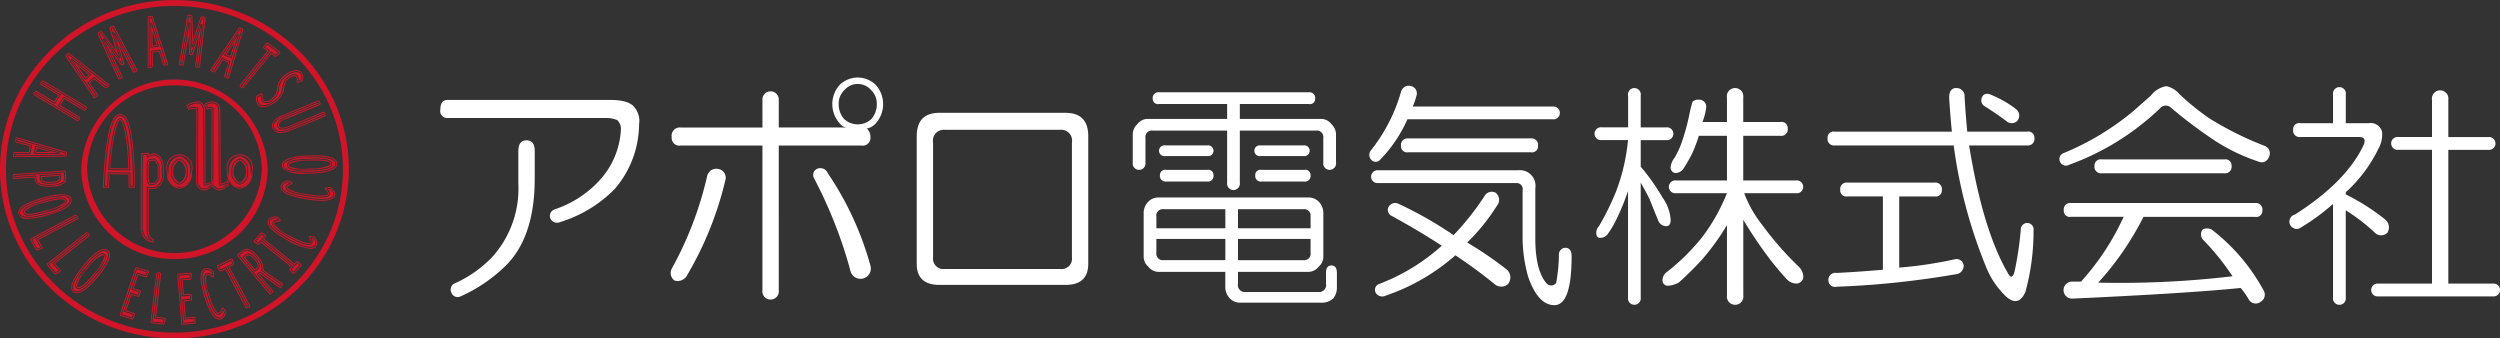
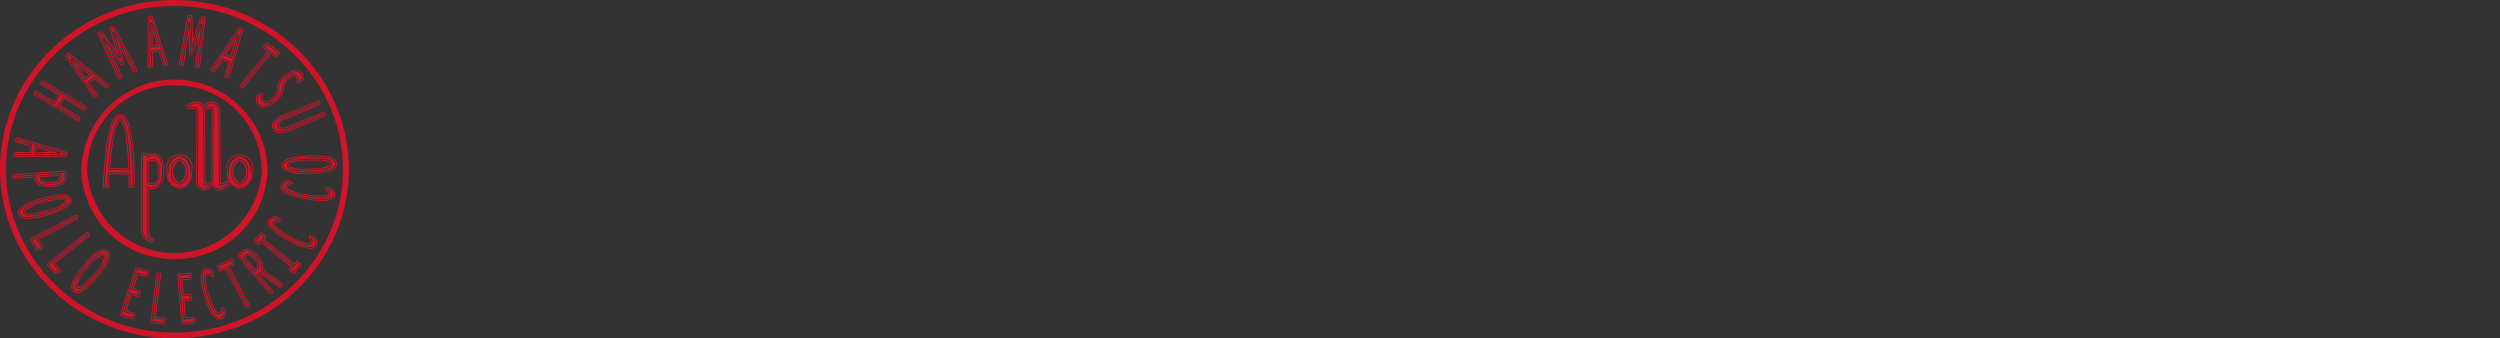
<svg xmlns="http://www.w3.org/2000/svg" id="l-header__logo.svg" width="280" height="37.906" viewBox="0 0 280 37.906">
  <rect x="0" y="0" width="280" height="37.906" fill="#333333" stroke="none" />
  <defs>
    <style>
      .cls-1 {
        fill: #d11427;
      }

      .cls-1, .cls-2 {
        fill-rule: evenodd;
      }

      .cls-2 {
        fill: #fff;
      }
    </style>
  </defs>
  <path id="mark" class="cls-1" d="M61.538,58.749C50.765,58.749,42,50.252,42,39.806S50.765,20.85,61.538,20.85s19.533,8.5,19.533,18.956S72.308,58.749,61.538,58.749Zm0-37.239c-10.407,0-18.873,8.207-18.873,18.3s8.467,18.283,18.873,18.283,18.869-8.2,18.869-18.283S71.942,21.51,61.538,21.51Zm0,28.335a10.259,10.259,0,0,1-10.444-10.04,10.452,10.452,0,0,1,20.889,0A10.259,10.259,0,0,1,61.538,49.846Zm0-19.433a9.6,9.6,0,0,0-9.781,9.393,9.789,9.789,0,0,0,19.561,0A9.6,9.6,0,0,0,61.538,30.413ZM54.145,41.329m-8.216-3.356,0.1-.671,1.8,0.5c0.217,0.061.573,0.15,0.773,0.194V38c-0.24-.011-0.541-0.011-0.8-0.017Zm3.349,0.307c0.087-.012.093-0.015,0.1-0.049l0.031-.236c0.007-.042,0-0.046-0.079-0.073l-5.292-1.544c-0.055-.018-0.1-0.024-0.139-0.036a0.045,0.045,0,0,0-.057.051l-0.037.249c-0.011.051,0.021,0.063,0.076,0.08l1.579,0.423-0.124.829H43.7c-0.056,0-.093.009-0.1,0.054l-0.035.253c-0.008.039,0,.058,0.043,0.058s0.08,0,.14,0Zm-5.633.164H43.6a0.147,0.147,0,0,1-.119-0.052,0.152,0.152,0,0,1-.024-0.134l0.034-.244a0.177,0.177,0,0,1,.206-0.145h1.546l0.1-.647-1.487-.4a0.175,0.175,0,0,1-.152-0.2l0.035-.242a0.155,0.155,0,0,1,.168-0.141l0.027,0a0.455,0.455,0,0,0,.046.011c0.029,0.007.06,0.014,0.095,0.026l5.288,1.543a0.166,0.166,0,0,1,.154.192l-0.03.232a0.178,0.178,0,0,1-.191.141H49.28l-5.592.058H43.645Zm0.052-.365-0.021.154h0.07l5.525-.057H49.28l0.02-.151,0,0-5.287-1.542a0.625,0.625,0,0,0-.069-0.019l-0.024.161,1.663,0.445-0.151,1.012H43.7Zm0.214-1.423h0ZM48.6,38.1c-0.148-.006-0.319-0.009-0.49-0.011l-0.31-.006-2-.01,0.137-.911L47.862,37.7c0.224,0.064.578,0.151,0.768,0.194l0.083,0.019V38.1H48.6Zm-2.549-.236,1.667,0.008-1.6-.441Zm0.5,2.708,2.145-.153,0.023,0.311c0.013,0.228.013,0.522-.915,0.586-1.032.069-1.209-.187-1.232-0.483Zm-0.586.043L45.985,40.9c0.032,0.425.443,0.839,1.855,0.745,1.487-.106,1.491-0.615,1.466-0.928l-0.047-.62c-0.006-.029-0.032-0.047-0.107-0.037l-5.531.385c-0.068,0-.1.022-0.1,0.051l0.02,0.234c0,0.036.037,0.046,0.105,0.043Zm1.5,1.148c-1.312,0-1.56-.525-1.585-0.855l-0.012-.18-2.214.149a0.171,0.171,0,0,1-.218-0.136l-0.02-.238a0.174,0.174,0,0,1,.206-0.165l5.524-.385a0.17,0.17,0,0,1,.217.121l0.049,0.634a0.736,0.736,0,0,1-.156.581,2.059,2.059,0,0,1-1.408.46Q47.642,41.766,47.464,41.767Zm-1.4-1.261L46.091,40.9c0.036,0.489.656,0.712,1.742,0.647a1.925,1.925,0,0,0,1.262-.388,0.534,0.534,0,0,0,.106-0.427l-0.043-.561-5.526.385,0.01,0.118Zm1.424,0.93c-0.68,0-.991-0.184-1.023-0.591l-0.028-.367,2.357-.169,0.03,0.416c0.017,0.3-.045.632-1.014,0.7C47.7,41.432,47.589,41.436,47.49,41.436Zm-0.824-.762,0.012,0.154c0.013,0.16.041,0.455,1.12,0.386,0.84-.059.827-0.29,0.816-0.476l-0.015-.2ZM44.7,44.649c-0.136-.438.763-0.788,2.172-1.2s2.358-.568,2.49-0.141S48.591,44.1,47.2,44.5C45.785,44.912,44.834,45.084,44.7,44.649Zm2.6,0.206c1.718-.491,2.791-1.086,2.6-1.7s-1.414-.546-3.138-0.047c-1.705.494-2.793,1.076-2.6,1.7S45.589,45.343,47.3,44.854Zm-2.153.495a0.987,0.987,0,0,1-1.087-.515,0.593,0.593,0,0,1,.052-0.474c0.252-.469,1.133-0.925,2.617-1.354,1.965-.568,3.064-0.528,3.268.117a0.593,0.593,0,0,1-.053.477c-0.258.477-1.137,0.934-2.614,1.356h0A8.463,8.463,0,0,1,45.146,45.349Zm3.774-2.533a8.275,8.275,0,0,0-2.134.392c-1.777.514-2.334,0.965-2.489,1.251a0.387,0.387,0,0,0-.037.312c0.157,0.5,1.225.492,3.008-.018h0A4.549,4.549,0,0,0,49.756,43.5a0.387,0.387,0,0,0,.037-0.314A0.809,0.809,0,0,0,48.92,42.816Zm-3.669,2.191A0.589,0.589,0,0,1,44.6,44.68h0a0.392,0.392,0,0,1,.033-0.312c0.2-.372,1-0.665,2.211-1.017,1.5-.427,2.46-0.588,2.621-0.071a0.385,0.385,0,0,1-.034.308,4.243,4.243,0,0,1-2.2,1.013A8.113,8.113,0,0,1,45.251,45.007Zm-0.452-.39c0.121,0.383,1.33.085,2.371-.22a4.639,4.639,0,0,0,2.071-.91,0.179,0.179,0,0,0,.018-0.145c-0.13-.42-1.749.038-2.359,0.212a4.7,4.7,0,0,0-2.083.915,0.178,0.178,0,0,0-.017.149h0Zm1.857,3.951c0.013,0.027.009,0.046-.035,0.077a0.859,0.859,0,0,1-.1.027l-0.308.106c-0.068.018-.1,0.011-0.115-0.022l-0.607-1.061c-0.016-.028,0-0.059.06-0.089l4.871-2.567c0.062-.023.094-0.027,0.117,0l0.115,0.209c0.014,0.023-.009.057-0.064,0.081l-4.445,2.341Zm-0.5.323A0.153,0.153,0,0,1,46,48.8l-0.6-1.054a0.142,0.142,0,0,1-.014-0.111,0.209,0.209,0,0,1,.116-0.123l4.871-2.567a0.2,0.2,0,0,1,.248.027l0.148,0.265-0.012.069a0.21,0.21,0,0,1-.125.121l-4.34,2.286,0.464,0.811a0.154,0.154,0,0,1-.069.208,0.3,0.3,0,0,1-.1.033l-0.038.009-0.3.1A0.339,0.339,0,0,1,46.151,48.891Zm0.035-.19v0Zm-0.577-1.008,0.564,0.985,0.01,0,0.3-.1,0.046-.013L46,47.627l4.53-2.386-0.059-.108-0.01,0Zm4.947-2.4,0,0.005Zm-1.876,5.84c0.017,0.021.017,0.047-.024,0.082a0.989,0.989,0,0,0-.091.05l-0.286.156a0.1,0.1,0,0,1-.118.005l-0.811-.937c-0.016-.025,0-0.059.054-0.1l4.262-3.4c0.056-.038.089-0.051,0.113-0.029l0.157,0.181c0.019,0.029.007,0.064-.045,0.1l-3.9,3.109Zm-0.478.414a0.158,0.158,0,0,1-.115-0.044l-0.817-.943a0.173,0.173,0,0,1,.07-0.253l4.26-3.4a0.2,0.2,0,0,1,.252-0.023l0.165,0.188a0.172,0.172,0,0,1-.065.255l-3.806,3.036,0.617,0.708a0.157,0.157,0,0,1-.039.229,0.29,0.29,0,0,1-.061.034,0.213,0.213,0,0,0-.03.016l-0.3.168A0.3,0.3,0,0,1,48.2,51.549Zm-0.73-1.075,0.747,0.861a0.06,0.06,0,0,0,.015-0.006l0.28-.152a0.128,0.128,0,0,1,.039-0.024l-0.712-.817,3.976-3.171-0.082-.095-0.008.006Zm-0.027.024h0Zm3.189,2.547c-0.375-.283.151-1.071,1.065-2.179s1.582-1.759,1.955-1.48-0.153,1.063-1.061,2.169S51,53.326,50.633,53.045Zm2.255-1.267C54,50.427,54.52,49.359,54,48.956s-1.49.334-2.6,1.687-1.649,2.428-1.115,2.825S51.78,53.125,52.888,51.778Zm-2.278,1.9a0.618,0.618,0,0,1-.389-0.129,0.6,0.6,0,0,1-.242-0.429c-0.065-.526.386-1.383,1.34-2.545,1.272-1.549,2.2-2.125,2.748-1.7a0.618,0.618,0,0,1,.238.438c0.06,0.534-.389,1.386-1.334,2.534h0C51.973,53.058,51.169,53.68,50.61,53.68Zm3.063-4.725c-0.479,0-1.252.614-2.189,1.754C50.342,52.1,50.15,52.775,50.19,53.1a0.4,0.4,0,0,0,.16.287c0.42,0.327,1.316-.285,2.456-1.672h0c1.13-1.373,1.324-2.051,1.288-2.377a0.411,0.411,0,0,0-.157-0.295A0.425,0.425,0,0,0,53.672,48.955Zm-2.845,4.263a0.418,0.418,0,0,1-.258-0.088,0.4,0.4,0,0,1-.161-0.283A4.033,4.033,0,0,1,51.616,50.8c0.967-1.171,1.656-1.829,2.1-1.5a0.4,0.4,0,0,1,.159.279,4.037,4.037,0,0,1-1.2,2.04C51.853,52.613,51.258,53.218,50.827,53.218Zm2.631-3.79a4.176,4.176,0,0,0-1.677,1.5,4.391,4.391,0,0,0-1.161,1.888,0.192,0.192,0,0,0,.078.14h0c0.32,0.24,1.1-.608,1.814-1.473a4.41,4.41,0,0,0,1.154-1.882,0.189,0.189,0,0,0-.076-0.136A0.213,0.213,0,0,0,53.458,49.428Zm3.419,7c-0.032.1-.048,0.108-0.092,0.095l-1.232-.38c-0.032-.008-0.041-0.044-0.018-0.106l1.687-5.078c0.026-.057.048-0.085,0.081-0.079l1.239,0.381c0.048,0.02.048,0.039,0.039,0.063a1.056,1.056,0,0,1-.049.1l-0.159.3c-0.036.068-.043,0.064-0.084,0.051L57.4,51.509l-0.57,1.709,0.786,0.233c0.044,0.011.049,0.036,0.02,0.117l-0.111.332c-0.031.089-.041,0.1-0.084,0.089l-0.787-.246-0.642,1.95,0.957,0.294c0.034,0.007.038,0.047,0.018,0.1Zm-0.065.205a0.173,0.173,0,0,1-.058-0.01l-1.233-.38a0.141,0.141,0,0,1-.088-0.071,0.208,0.208,0,0,1,0-.172l1.686-5.075a0.2,0.2,0,0,1,.2-0.15l1.251,0.385a0.151,0.151,0,0,1,.108.2,1.217,1.217,0,0,1-.057.116l-0.157.3a0.155,0.155,0,0,1-.209.1l-0.789-.238-0.5,1.508,0.681,0.2a0.147,0.147,0,0,1,.1.072,0.22,0.22,0,0,1-.006.181l-0.111.331a0.172,0.172,0,0,1-.219.155l-0.685-.213-0.576,1.749L57,55.889a0.134,0.134,0,0,1,.087.068,0.192,0.192,0,0,1,0,.168l-0.111.339A0.2,0.2,0,0,1,56.812,56.635Zm-1.172-.573,1.132,0.348,0-.012,0.107-.325-1-.308,0.709-2.152,0.837,0.261,0-.006,0.11-.33-0.84-.25,0.637-1.91,0.952,0.288,0.152-.29,0.016-.03L57.322,51a0.03,0.03,0,0,1,0,.007Zm1.3,0.028,0.012,0Zm-1.358-.047,0.006,0Zm2.014-2.488h0Zm2.827,2.983c0.029,0,.048.022,0.04,0.073a0.667,0.667,0,0,1-.027.1l-0.092.3a0.109,0.109,0,0,1-.08.083L59,56.952c-0.029,0-.04-0.038-0.04-0.1l0.625-5.294c0.008-.071.024-0.1,0.061-0.093l0.239,0.022c0.038,0,.052.039,0.042,0.109l-0.571,4.83Zm-0.159.665-1.273-.145h0c-0.043,0-.132-0.029-0.132-0.209l0.626-5.306c0.019-.174.122-0.2,0.174-0.186L59.9,51.38a0.158,0.158,0,0,1,.106.056,0.227,0.227,0,0,1,.031.172l-0.558,4.723,0.953,0.1a0.145,0.145,0,0,1,.1.049,0.171,0.171,0,0,1,.035.144,0.232,0.232,0,0,1-.018.073,0.214,0.214,0,0,0-.011.036l-0.094.309A0.206,0.206,0,0,1,60.262,57.2ZM60.227,57h0Zm-1.159-.148,1.169,0.133s0-.009.008-0.016l0.088-.291a0.348,0.348,0,0,1,.013-0.045l-1.106-.118,0.583-4.933-0.131-.012ZM59,56.847l0.018,0A0.059,0.059,0,0,0,59,56.847Zm4.8,0.038c0.012,0.093,0,.115-0.047.115l-1.286.1c-0.037,0-.06-0.027-0.06-0.085l-0.44-5.319c-0.007-.065.008-0.1,0.042-0.1l1.3-.1a0.042,0.042,0,0,1,.055.041c0,0.027,0,.074,0,0.107l-0.032.344c-0.008.075-.021,0.075-0.057,0.075l-0.937.074,0.155,1.783,0.817-.065c0.045-.006.055,0.012,0.064,0.1L63.4,54.309c0.009,0.085,0,.11-0.046.11l-0.816.064,0.166,2.033,1.007-.076c0.033,0,.05.026,0.056,0.085Zm-1.341.319a0.149,0.149,0,0,1-.1-0.037,0.193,0.193,0,0,1-.06-0.153L61.86,51.7a0.2,0.2,0,0,1,.04-0.164,0.143,0.143,0,0,1,.108-0.048l1.3-.1a0.163,0.163,0,0,1,.114.03,0.148,0.148,0,0,1,.056.1l0,0.119L63.439,52a0.157,0.157,0,0,1-.163.17l-0.822.066L62.592,53.8l0.712-.057a0.153,0.153,0,0,1,.112.028,0.229,0.229,0,0,1,.066.17L63.509,54.3a0.215,0.215,0,0,1-.035.176,0.15,0.15,0,0,1-.117.048l-0.7.055L62.8,56.4l0.9-.068h0a0.167,0.167,0,0,1,.169.179L63.9,56.875a0.225,0.225,0,0,1-.036.183,0.151,0.151,0,0,1-.117.049l-1.278.1H62.457Zm0-.211h0ZM62.073,51.7l0.437,5.291,1.183-.089h0V56.894l-0.028-.345-1.055.08-0.183-2.243,0.871-.069-0.028-.354a0,0,0,0,1,0,0l-0.872.071-0.174-1.994,1-.08,0.03-.355Zm1.67,5.2h0Zm-0.394-2.582h0ZM62.023,51.7H62.017A0.01,0.01,0,0,1,62.023,51.7Zm1.3-.1h0Zm3.813,4.027a0.34,0.34,0,0,1,.055.1,0.823,0.823,0,0,1-.466.774c-0.686.185-1.292-.955-1.766-2.558-0.437-1.476-.609-2.773.093-2.965a0.908,0.908,0,0,1,.827.415,0.283,0.283,0,0,1,0,.117l-0.016.235a0.1,0.1,0,0,1-.024.078,1.071,1.071,0,0,0-.623-0.324c-0.432.106-.308,0.945,0.085,2.266,0.426,1.43.868,2.332,1.272,2.214a1.007,1.007,0,0,0,.358-0.593,0.3,0.3,0,0,1,.06.051Zm-0.561,1.006c-0.619,0-1.2-.89-1.718-2.654-0.417-1.408-.494-2.317-0.237-2.775a0.645,0.645,0,0,1,.4-0.321,1.014,1.014,0,0,1,.955.482,0.392,0.392,0,0,1,0,.174l-0.014.221a0.182,0.182,0,0,1-.068.155l-0.025.019-0.031,0a0.164,0.164,0,0,1-.146-0.079,0.823,0.823,0,0,0-.455-0.248,0.193,0.193,0,0,0-.131.1A4.078,4.078,0,0,0,65.4,53.74c0.631,2.119,1.037,2.174,1.14,2.142a0.716,0.716,0,0,0,.253-0.436,0.178,0.178,0,0,1,.1-0.156,0.137,0.137,0,0,1,.142.054l0.032,0.032,0.15,0.19a0.446,0.446,0,0,1,.07.136,0.875,0.875,0,0,1-.126.542,0.7,0.7,0,0,1-.414.364A0.677,0.677,0,0,1,66.578,56.632ZM65.17,51.075a0.36,0.36,0,0,0-.088.011,0.437,0.437,0,0,0-.275.221c-0.225.4-.139,1.28,0.256,2.613,0.517,1.748,1.1,2.623,1.636,2.486a0.748,0.748,0,0,0,.393-0.642,0.236,0.236,0,0,0-.038-0.073l-0.079-.1a0.679,0.679,0,0,1-.376.5c-0.449.128-.895-0.594-1.4-2.287-0.372-1.249-.45-1.887-0.27-2.2a0.4,0.4,0,0,1,.26-0.2,0.723,0.723,0,0,1,.574.23l0.009-.123a0.218,0.218,0,0,0,0-.091A0.951,0.951,0,0,0,65.17,51.075Zm2.4-.358,2.309,4.324c0.036,0.056.036,0.094,0,.113l-0.218.1c-0.029.016-.057,0-0.088-0.063l-2.312-4.328-0.559.277c-0.027.014-.06-0.008-0.091-0.064l-0.172-.325c-0.029-.05-0.042-0.1,0-0.119l1.46-.719c0.029-.017.056-0.014,0.077,0.032a0.8,0.8,0,0,1,.033.1l0.1,0.3a0.086,0.086,0,0,1-.016.11Zm2.077,4.651a0.125,0.125,0,0,1-.042-0.006,0.221,0.221,0,0,1-.122-0.119l-2.263-4.237-0.467.232a0.172,0.172,0,0,1-.231-0.107L66.347,50.8a0.211,0.211,0,0,1-.031-0.175,0.15,0.15,0,0,1,.087-0.09l1.455-.717a0.148,0.148,0,0,1,.119-0.014,0.166,0.166,0,0,1,.1.1,0.343,0.343,0,0,1,.027.075c0,0.011.006,0.021,0.009,0.033l0.1,0.3a0.182,0.182,0,0,1-.062.233l-0.437.216,2.258,4.228a0.2,0.2,0,0,1,.037.156,0.153,0.153,0,0,1-.07.1l-0.228.107A0.121,0.121,0,0,1,69.644,55.368Zm-0.026-.206-0.007,0Zm-2.311-4.436,0.049,0.09,2.309,4.323,0.114-.054-2.357-4.415,0.584-.287-0.094-.3c0-.014-0.009-0.03-0.014-0.045l-1.363.671L66.7,51.025Zm-0.586.326h0Zm-0.227-.323,0,0Zm1.464-.722,0,0Zm2.592,1.149-1.253-1.5,0.249-.192c0.189-.144.442-0.309,1.028,0.389,0.559,0.671.429,0.945,0.189,1.134Zm0.815-.034a1.687,1.687,0,0,0-.538-1.489C69.9,48.517,69.458,48.81,69.206,49l-0.506.4c-0.029.025-.016,0.052,0.023,0.107L72.2,53.654c0.043,0.048.075,0.065,0.1,0.042l0.192-.147c0.024-.014.021-0.058-0.027-0.1L70.9,51.562l0.229-.185,2.219,1.58C73.392,53,73.416,53,73.432,52.971l0.144-.234a0.056,0.056,0,0,0,0-.075,0.266,0.266,0,0,0-.072-0.055Zm0.915,2.69H72.274a0.218,0.218,0,0,1-.149-0.087L68.642,49.57a0.176,0.176,0,0,1-.01-0.255l0.509-.4c0.375-.28.876-0.421,1.769,0.65a1.9,1.9,0,0,1,.577,1.513l2.078,1.443a0.31,0.31,0,0,1,.087.067,0.163,0.163,0,0,1,0,.218l-0.133.219a0.142,0.142,0,0,1-.1.067,0.2,0.2,0,0,1-.149-0.052l-2.149-1.53-0.082.067,1.5,1.806a0.178,0.178,0,0,1,.065.152,0.133,0.133,0,0,1-.069.106l-0.179.138A0.127,0.127,0,0,1,72.28,53.812Zm-0.039-.2-0.011.008Zm-3.43-4.169,3.47,4.138,0.1-.074-1.632-1.958,0.374-.3,2.259,1.609,0.089-.144L73.46,52.7l-2.221-1.54,0.025-.075a1.621,1.621,0,0,0-.518-1.387c-0.885-1.061-1.255-.785-1.477-0.619Zm4.675,3.239a0,0,0,0,0,0,0v0Zm-2.95-1.38-1.39-1.663,0.336-.259c0.247-.187.562-0.324,1.175,0.406a1.306,1.306,0,0,1,.416.89,0.578,0.578,0,0,1-.243.394Zm-1.086-1.63,1.117,1.337,0.132-.1a0.366,0.366,0,0,0,.163-0.251,1.178,1.178,0,0,0-.368-0.734c-0.534-.636-0.728-0.49-0.882-0.374Zm6.168,0.794c0.051,0.042.064,0.073,0.043,0.1l-0.718.809c-0.016.025-.052,0.015-0.108-0.019l-0.261-.221c-0.052-.038-0.07-0.072-0.048-0.1l0.25-.277-3.562-2.894-0.239.283c-0.024.022-.061,0.022-0.108-0.025L70.6,47.912c-0.053-.045-0.065-0.078-0.046-0.1L71.268,47c0.021-.022.056-0.017,0.108,0.029l0.266,0.207c0.054,0.045.063,0.078,0.044,0.1l-0.25.282,3.557,2.889,0.253-.285c0.021-.02.052-0.017,0.108,0.03Zm-0.7,1.03a0.277,0.277,0,0,1-.144-0.05l-0.275-.23a0.206,0.206,0,0,1-.093-0.134,0.143,0.143,0,0,1,.029-0.11l0.181-.2-3.4-2.758-0.172.2a0.178,0.178,0,0,1-.264-0.018l-0.257-.206a0.168,0.168,0,0,1-.064-0.247l0.72-.817a0.169,0.169,0,0,1,.258.019l0.261,0.2a0.172,0.172,0,0,1,.064.25l-0.183.206,3.393,2.755,0.186-.209a0.172,0.172,0,0,1,.257.02l0.261,0.212a0.167,0.167,0,0,1,.061.246l-0.724.815A0.111,0.111,0,0,1,74.922,51.5ZM74.867,51.3a0.077,0.077,0,0,0-.015.016Zm-0.222-.243,0.25,0.211,0.646-.73-0.254-.206-0.282.318-3.722-3.022,0.285-.322-0.258-.2h0l-0.638.723,0.255,0.205,0.27-.319,0.081,0.066,3.648,2.964Zm-0.031-.027h0Zm-3.332-3.945h0Zm5.739,0.33a0.223,0.223,0,0,1,.112.034,0.813,0.813,0,0,1,.224.868c-0.353.595-1.613,0.179-3.118-.654-1.383-.767-2.445-1.585-2.08-2.192a0.9,0.9,0,0,1,.9-0.25,0.339,0.339,0,0,1,.087.074L73.3,45.484a0.081,0.081,0,0,1,.03.068,1.129,1.129,0,0,0-.679.181c-0.224.378,0.461,0.893,1.7,1.574,1.344,0.746,2.309,1.091,2.521.735a1.021,1.021,0,0,0-.172-0.654,0.108,0.108,0,0,1,.075-0.006ZM76.75,48.706a6.128,6.128,0,0,1-2.562-.947c-1.333-.74-2.047-1.345-2.183-1.851a0.606,0.606,0,0,1,.063-0.487,0.986,0.986,0,0,1,1.043-.288,0.366,0.366,0,0,1,.1.077l0.021,0.023,0.155,0.185a0.157,0.157,0,0,1,.031.2,0.179,0.179,0,0,1-.172.049,0.847,0.847,0,0,0-.5.12,0.192,0.192,0,0,0-.019.157,4.26,4.26,0,0,0,1.682,1.271c1.981,1.1,2.321.871,2.378,0.774a0.715,0.715,0,0,0-.134-0.462,0.192,0.192,0,0,1-.041-0.187,0.138,0.138,0,0,1,.154-0.065l0.032,0,0.238,0.036a0.321,0.321,0,0,1,.158.051,0.928,0.928,0,0,1,.3.5,0.65,0.65,0,0,1-.043.514A0.745,0.745,0,0,1,76.75,48.706Zm-3.907-3.411a0.726,0.726,0,0,0-.592.234,0.4,0.4,0,0,0-.04.324c0.118,0.442.818,1.021,2.081,1.721,1.643,0.911,2.7,1.156,2.975.692a0.728,0.728,0,0,0-.184-0.722,0.127,0.127,0,0,0-.07-0.021H77.005L76.88,47.5a0.661,0.661,0,0,1,.088.594c-0.15.252-.59,0.452-2.664-0.7-1.169-.642-1.686-1.048-1.783-1.4a0.4,0.4,0,0,1,.04-0.32,0.735,0.735,0,0,1,.582-0.219l-0.078-.093a0.238,0.238,0,0,0-.054-0.048A0.427,0.427,0,0,0,72.843,45.295ZM78.791,41.9h0.121a0.848,0.848,0,0,1,.518.75c-0.12.675-1.458,0.691-3.168,0.4-1.57-.269-2.859-0.69-2.731-1.383a0.875,0.875,0,0,1,.751-0.523,0.463,0.463,0,0,1,.112.044L74.6,41.315a0.068,0.068,0,0,1,.059.048,1.109,1.109,0,0,0-.572.4c-0.077.426,0.754,0.678,2.159,0.917,1.526,0.259,2.558.268,2.629-.136a1.063,1.063,0,0,0-.4-0.561,0.157,0.157,0,0,1,.073-0.032Zm-0.772,1.435a10.981,10.981,0,0,1-1.774-.178c-1.518-.259-2.4-0.6-2.707-1.029a0.611,0.611,0,0,1-.111-0.477,0.974,0.974,0,0,1,.875-0.608,0.55,0.55,0,0,1,.145.056l0.208,0.124a0.134,0.134,0,0,1,.106.17,0.18,0.18,0,0,1-.144.106,0.835,0.835,0,0,0-.426.283,0.184,0.184,0,0,0,.036.147,4.357,4.357,0,0,0,2.037.647c2.249,0.38,2.488.057,2.507-.049a0.785,0.785,0,0,0-.3-0.4,0.178,0.178,0,0,1-.1-0.162,0.181,0.181,0,0,1,.151-0.117l0.264-.055h0.125a0.929,0.929,0,0,1,.476.372,0.67,0.67,0,0,1,.145.5C79.457,43.113,78.948,43.336,78.019,43.336Zm-3.772-2.087a0.8,0.8,0,0,0-.61.442,0.4,0.4,0,0,0,.076.318c0.266,0.378,1.13.7,2.569,0.942,1.869,0.316,2.953.2,3.045-.316a0.766,0.766,0,0,0-.431-0.629H78.8l-0.121.026a0.684,0.684,0,0,1,.3.533c-0.051.286-.39,0.62-2.751,0.22-1.337-.227-1.968-0.44-2.175-0.734a0.392,0.392,0,0,1-.07-0.306,0.714,0.714,0,0,1,.461-0.4l-0.1-.062a0.327,0.327,0,0,0-.084-0.033h-0.01ZM79.1,39.195c0.019,0.452-.942.582-2.413,0.63s-2.427-.018-2.443-0.469,0.944-.578,2.4-0.628S79.081,38.738,79.1,39.195Zm-2.469-.832c-1.781.06-2.979,0.375-2.95,1.011s1.223,0.871,3.022.814c1.782-.066,2.986-0.368,2.959-1.016S78.418,38.3,76.627,38.363ZM76.182,40.3a3.881,3.881,0,0,1-2.4-.489,0.605,0.605,0,0,1-.206-0.436,0.594,0.594,0,0,1,.172-0.441c0.372-.4,1.341-0.628,2.88-0.679h0c2.056-.071,3.115.237,3.141,0.911a0.6,0.6,0,0,1-.173.444c-0.366.395-1.338,0.623-2.888,0.681Q76.431,40.3,76.182,40.3Zm0.449-1.834a4.632,4.632,0,0,0-2.732.612,0.387,0.387,0,0,0-.115.289,0.4,0.4,0,0,0,.139.291c0.242,0.225.923,0.481,2.773,0.422s2.515-.371,2.74-0.613a0.391,0.391,0,0,0,.117-0.293c-0.02-.513-1.088-0.773-2.921-0.708h0Zm-0.677,1.477a2.735,2.735,0,0,1-1.687-.3,0.391,0.391,0,0,1-.134-0.283,0.387,0.387,0,0,1,.11-0.287c0.255-.273.927-0.4,2.4-0.45,1.611-.05,2.543.025,2.561,0.57a0.392,0.392,0,0,1-.112.291c-0.257.275-.931,0.4-2.4,0.448C76.417,39.94,76.174,39.945,75.954,39.945Zm1.427-1.126c-0.238,0-.486.005-0.733,0.014a4.8,4.8,0,0,0-2.249.382,0.179,0.179,0,0,0-.054.137,0.187,0.187,0,0,0,.066.136,4.694,4.694,0,0,0,2.267.232,4.775,4.775,0,0,0,2.256-.38A0.183,0.183,0,0,0,78.99,39.2h0C78.98,38.894,78.251,38.819,77.381,38.819ZM48.606,32.658l2.2,1.322c0.057,0.03.076,0.065,0.057,0.089l-0.129.2c-0.02.034-.055,0.03-0.112,0l-4.7-2.832c-0.057-.032-0.076-0.061-0.057-0.089l0.129-.2c0.016-.029.053-0.024,0.113,0.01l2.006,1.2,0.571-.879-2.011-1.208c-0.053-.034-0.073-0.066-0.055-0.094l0.131-.2c0.017-.027.052-0.022,0.109,0.009l4.708,2.829c0.052,0.038.076,0.062,0.056,0.09l-0.129.2c-0.016.03-.057,0.03-0.111-0.007l-2.2-1.317ZM50.7,34.4a0.259,0.259,0,0,1-.127-0.042l-4.706-2.832a0.21,0.21,0,0,1-.111-0.126,0.14,0.14,0,0,1,.021-0.112l0.128-.2a0.133,0.133,0,0,1,.139-0.066,0.294,0.294,0,0,1,.115.043l1.92,1.152,0.456-.7-1.917-1.151a0.167,0.167,0,0,1-.089-0.241l0.131-.2c0.026-.043.1-0.106,0.248-0.026l4.713,2.831c0.117,0.084.144,0.164,0.088,0.242l-0.126.193a0.141,0.141,0,0,1-.089.065,0.218,0.218,0,0,1-.17-0.04l-2.11-1.262-0.455.7,2.107,1.265a0.2,0.2,0,0,1,.112.13,0.135,0.135,0,0,1-.026.113l-0.123.191a0.145,0.145,0,0,1-.09.068A0.167,0.167,0,0,1,50.7,34.4Zm-0.05-.186,0,0Zm-4.662-2.862,4.688,2.821,0.069-.106-2.284-1.371,0.686-1.05,2.284,1.367,0.068-.1L46.8,30.086l-0.069.1,2.094,1.258L48.142,32.5,46.05,31.248Zm4.791,2.663,0,0.007ZM51.4,33.05l0,0.007Zm0.128-.2a0.008,0.008,0,0,0,0,0ZM45.951,31.4h0Zm0.131-.2,0,0.006Zm0.753-1.16,0,0Zm5.261-.83-0.517.456-1.052-1.494c-0.133-.182-0.349-0.47-0.471-0.629l0.01-.005c0.166,0.156.406,0.344,0.6,0.508Zm-2.355-2.3c-0.08-.057-0.085-0.048-0.108-0.023l-0.186.153c-0.037.03-.031,0.043,0.012,0.113l3.032,4.438a0.634,0.634,0,0,0,.079.123c0.024,0.026.045,0.018,0.076-.011l0.189-.16a0.077,0.077,0,0,0,0-.117l-0.923-1.294,0.638-.552,1.261,1a0.083,0.083,0,0,0,.114.026l0.2-.17c0.032-.03.034-0.048,0.008-0.073s-0.065-.051-0.112-0.094ZM52.6,31.837a0.154,0.154,0,0,1-.108-0.051,0.78,0.78,0,0,1-.1-0.147L49.37,27.212a0.17,0.17,0,0,1,.008-0.252l0.186-.154a0.164,0.164,0,0,1,.238.019l0,0,4.275,3.359c0.031,0.028.05,0.043,0.068,0.057s0.032,0.026.049,0.041a0.148,0.148,0,0,1,.053.109,0.167,0.167,0,0,1-.058.119l-0.2.173a0.184,0.184,0,0,1-.257-0.031l-1.184-.938-0.5.432,0.867,1.216a0.177,0.177,0,0,1,0,.25l-0.2.169A0.18,0.18,0,0,1,52.6,31.837Zm-3.051-4.742,0,0,3.029,4.434c0.013,0.025.024,0.045,0.035,0.061l0.128-.109-0.976-1.37,0.777-.672L53.88,30.5,54,30.4c-0.017-.014-0.036-0.03-0.059-0.05l-4.267-3.353-0.006,0Zm0.169-.142-0.007.007Zm1.844,2.869-1.12-1.591c-0.131-.179-0.347-0.467-0.468-0.625l-0.074-.1,0.174-.1,0.067,0.048c0.127,0.119.3,0.258,0.464,0.392l1.657,1.353Zm-0.907-1.655,0.944,1.34,0.335-.295Zm6.605,0.489c0.029,0.062.029,0.1,0,.111l-0.225.1a0.084,0.084,0,0,1-.088-0.064l-1.907-3.72c-0.072-.144-0.161-0.332-0.212-0.454L54.8,24.618a2.838,2.838,0,0,1,.213.538L55.8,27.9c0.019,0.072.019,0.087-.017,0.1l-0.111.054c-0.036.012-.052,0-0.1-0.054l-1.694-2.34a4.363,4.363,0,0,1-.3-0.5v0.011c0.07,0.121.159,0.306,0.227,0.455L55.6,29.411c0.027,0.058.027,0.1,0,.1l-0.218.1c-0.032.013-.065-0.006-0.089-0.065l-2.232-4.883c-0.028-.062-0.028-0.1.006-0.111l0.245-.113c0.031-.012.039,0,0.075,0.054l1.693,2.315c0.07,0.1.176,0.275,0.271,0.428l0.008,0c-0.055-.166-0.135-0.355-0.168-0.474L54.4,24.043c-0.016-.06-0.03-0.076.008-0.092l0.245-.113c0.028-.01.058,0.011,0.089,0.064Zm-1.9,1.069a0.184,0.184,0,0,1-.167-0.132l-2.23-4.88a0.225,0.225,0,0,1-.019-0.173,0.146,0.146,0,0,1,.079-0.08l0.242-.112a0.161,0.161,0,0,1,.208.091l1.542,2.109-0.723-2.476c-0.036-.121-0.01-0.187.071-0.219l0.24-.111a0.176,0.176,0,0,1,.226.107l2.524,4.761a0.225,0.225,0,0,1,.02.178l-0.018.042-0.061.034-0.218.1a0.178,0.178,0,0,1-.226-0.112l-1.507-2.94,0.563,1.963a0.166,0.166,0,0,1-.076.228l-0.107.053a0.183,0.183,0,0,1-.228-0.085L54.3,26.42l1.4,2.947a0.2,0.2,0,0,1,.016.182l-0.023.046-0.067.024-0.195.093A0.17,0.17,0,0,1,55.363,29.725Zm-2.2-5.094L55.386,29.5l0.113-.053-1.782-3.765c-0.051-.111-0.146-0.315-0.224-0.447l-0.014-.025V25.181l0.2-.062a4.265,4.265,0,0,0,.293.484l1.694,2.341,0,0L55.7,27.93h0l-0.787-2.744a2.718,2.718,0,0,0-.205-0.518l-0.048-.092,0.63,2.157c0.018,0.065.05,0.149,0.083,0.238s0.059,0.158.084,0.234l0.03,0.091-0.172.076-0.127-.188c-0.073-.118-0.145-0.236-0.2-0.309L53.3,24.564Zm2.395,4.788a0.028,0.028,0,0,0-.015.007ZM54.62,24.428l0.266,0.11,0.038,0.049c0.051,0.12.138,0.305,0.209,0.447l1.9,3.715,0.121-.055-2.512-4.739-0.145.067Zm2.595,4.243-0.006,0Zm-4.1-4.019h0Zm1.335-.606h0Zm5.223,1.926-0.69.1-0.023-1.8c-0.008-.222-0.021-0.575-0.037-0.776h0.011C59,23.719,59.076,24,59.153,24.244ZM59.016,22.8c-0.028-.084-0.04-0.084-0.073-0.076l-0.244.036c-0.044.007-.051,0.015-0.051,0.1l-0.01,5.311v0.14c0.01,0.039.028,0.042,0.073,0.039l0.252-.039c0.052-.009.059-0.044,0.059-0.1L59,26.639l0.852-.12,0.471,1.5c0.023,0.062.042,0.085,0.091,0.076l0.256-.032c0.039-.01.056-0.02,0.051-0.059s-0.03-.081-0.044-0.131ZM58.7,28.457a0.15,0.15,0,0,1-.159-0.119l0-.166,0.01-5.311a0.168,0.168,0,0,1,.141-0.205l0.245-.036a0.161,0.161,0,0,1,.189.147h0l1.658,5.074c0.008,0.029.016,0.051,0.025,0.073s0.014,0.04.02,0.059a0.153,0.153,0,0,1-.128.192l-0.268.035a0.181,0.181,0,0,1-.2-0.145l-0.446-1.42L59.1,26.73l0.025,1.476a0.185,0.185,0,0,1-.146.209l-0.255.039Zm0.06-5.6v0l-0.01,5.377,0.172-.026v0l-0.028-1.661,1.034-.145,0.5,1.587h0l0.172-.022c-0.007-.02-0.014-0.041-0.021-0.063l-1.656-5.07Zm0.218-.032h0Zm-0.094,3.369-0.024-1.919c-0.008-.237-0.021-0.575-0.036-0.77l-0.009-.114h0.2l0.033,0.078c0.06,0.22.14,0.5,0.216,0.742l0.556,1.847Zm0.189-1.867,0.021,1.623,0.448-.066Zm5.236,3.9c-0.01.066-.028,0.1-0.066,0.089L64,28.289a0.082,0.082,0,0,1-.032-0.106l0.523-4.119c0.018-.162.047-0.362,0.072-0.493l0-.016a3.817,3.817,0,0,1-.128.556l-0.907,2.716c-0.024.073-.037,0.084-0.067,0.083l-0.13-.021c-0.037,0-.049-0.017-0.049-0.1l-0.084-2.842a4.4,4.4,0,0,1,.032-0.576l-0.011.015c-0.019.141-.041,0.335-0.071,0.5l-0.647,4.1c-0.01.065-.03,0.093-0.066,0.093l-0.24-.038c-0.032-.007-0.049-0.039-0.037-0.1l0.92-5.258c0-.067.029-0.1,0.063-0.09L63.4,22.624c0.028,0.006.028,0.023,0.033,0.092l0.1,2.822c0,0.117-.012.321-0.017,0.5h0c0.048-.163.1-0.367,0.132-0.487l0.883-2.69c0.024-.063.024-0.082,0.06-0.075l0.269,0.037c0.032,0.005.044,0.038,0.037,0.1Zm-0.056.2-0.026,0-0.261-.031a0.18,0.18,0,0,1-.1-0.228l0.413-3.26-0.654,1.96a0.18,0.18,0,0,1-.166.156h0l-0.145-.022h0c-0.084,0-.135-0.068-0.135-0.2l-0.06-2.022L62.6,28.005a0.175,0.175,0,0,1-.171.183l-0.257-.04a0.174,0.174,0,0,1-.124-0.228l0.919-5.256a0.2,0.2,0,0,1,.067-0.147,0.161,0.161,0,0,1,.118-0.03l0.265,0.032a0.162,0.162,0,0,1,.125.181l0.089,2.579L64.448,22.8a0.144,0.144,0,0,1,.173-0.114l0.26,0.035a0.166,0.166,0,0,1,.128.216l-0.6,5.307a0.22,0.22,0,0,1-.076.152A0.143,0.143,0,0,1,64.248,28.421Zm0-.211h0Zm-0.174-.019L64.2,28.2l0.6-5.285L64.636,22.9h0l-0.882,2.685c-0.015.053-.035,0.128-0.056,0.208s-0.049.19-.074,0.275l-0.023.076H63.412l0-.109c0-.069.005-0.143,0.009-0.213,0-.108.01-0.21,0.008-0.281l-0.1-2.819L63.176,22.7l-0.918,5.246,0.133,0.021,0.647-4.1c0.023-.125.041-0.266,0.057-0.386l0.032-.155,0.2,0.058a4.269,4.269,0,0,0-.032.562l0.084,2.84v0L63.42,26.8a0.017,0.017,0,0,1,0,0l0.907-2.717a3.755,3.755,0,0,0,.124-0.54l0.206-.013,0.008,0.066c-0.024.129-.052,0.327-0.07,0.487Zm-0.748-1.407,0.011,0A0.024,0.024,0,0,0,63.325,26.784Zm1.257-3.893h0Zm-1.46-.194h0Zm4.738,4.548-0.637-.273,1-1.526c0.125-.181.312-0.49,0.41-0.656h0.012c-0.081.214-.169,0.5-0.245,0.734Zm1.252-2.993c0.026-.091.013-0.1-0.018-0.108l-0.225-.1c-0.046-.017-0.049-0.01-0.1.055l-3.031,4.442c-0.036.049-.057,0.082-0.077,0.114s-0.007.053,0.032,0.078l0.234,0.1c0.052,0.02.075,0,.111-0.053l0.867-1.332,0.783,0.342L67.229,29.3c-0.015.057-.015,0.1,0.033,0.11l0.237,0.1a0.044,0.044,0,0,0,.072-0.016c0.016-.039.025-0.083,0.042-0.133Zm-1.578,5.382a0.171,0.171,0,0,1-.09-0.028l-0.225-.1a0.167,0.167,0,0,1-.093-0.234l0.436-1.425-0.614-.268-0.818,1.256a0.19,0.19,0,0,1-.238.093l-0.237-.1a0.16,0.16,0,0,1-.09-0.213,1.3,1.3,0,0,1,.09-0.138l3.029-4.439a0.172,0.172,0,0,1,.221-0.1l0.232,0.1a0.163,0.163,0,0,1,.077.232h0l-1.5,5.115c-0.009.026-.014,0.045-0.019,0.063a0.752,0.752,0,0,1-.026.08,0.158,0.158,0,0,1-.1.089A0.124,0.124,0,0,1,67.535,29.634Zm0.008-.215h0Zm-0.21-.092L67.493,29.4c0.006-.021.012-0.043,0.02-0.066l1.5-5.109h0l-0.148-.066L65.829,28.6c-0.016.022-.029,0.04-0.04,0.056l0.161,0.069,0,0,0.915-1.406,0.953,0.417Zm-0.039-.017,0.006,0Zm1.768-5.066h0Zm-1.135,3.143-0.861-.368,1.071-1.632c0.13-.187.323-0.508,0.407-0.651l0.031-.052h0.214l-0.042.142c-0.065.173-.135,0.391-0.2,0.593Zm-0.545-.463L67.794,27.1l0.488-1.548Zm4.979-.18L69.245,30.58c-0.04.051-.072,0.066-0.1,0.048l-0.192-.143c-0.027-.021-0.018-0.058.023-0.107l3.112-3.834L71.6,26.168c-0.027-.017-0.019-0.05.021-0.106l0.23-.285c0.044-.042.079-0.071,0.116-0.044l1.3,0.971a0.053,0.053,0,0,1,0,.083c-0.024.027-.057,0.041-0.084,0.073l-0.243.208a0.086,0.086,0,0,1-.11.028Zm-3.191,4a0.156,0.156,0,0,1-.079-0.022l-0.2-.15a0.147,0.147,0,0,1-.057-0.1A0.213,0.213,0,0,1,68.9,30.31l3.041-3.748L71.5,26.227l-0.023-.059A0.221,0.221,0,0,1,71.531,26l0.234-.291a0.2,0.2,0,0,1,.262-0.063l1.3,0.972a0.16,0.16,0,0,1,.023.228,0.317,0.317,0,0,1-.06.055,0.148,0.148,0,0,0-.028.024L73,27.148a0.184,0.184,0,0,1-.241.033l-0.385-.291-3.05,3.756A0.2,0.2,0,0,1,69.17,30.742Zm-0.1-.305,0.1,0.074L72.342,26.6l0.519,0.39,0.248-.209a0.176,0.176,0,0,1,.035-0.033l-1.212-.9-0.011.011-0.215.267,0.532,0.406Zm2.588-4.358,0.01,0.008ZM75.452,30a0.133,0.133,0,0,1-.111.028,0.155,0.155,0,0,1-.005-0.074,0.77,0.77,0,0,0-.1-0.577c-0.157-.186-0.48-0.177-0.92.162-0.694.529-.478,1.033-0.7,1.616A2.253,2.253,0,0,1,72.8,32.2c-0.8.614-1.525,0.7-1.843,0.322a1.147,1.147,0,0,1-.148-0.828,0.148,0.148,0,0,1,.052-0.087c0.022-.015.061-0.024,0.089-0.045L71.2,31.44a0.126,0.126,0,0,1,.116-0.033,0.079,0.079,0,0,1,0,.075,1.048,1.048,0,0,0,.124.687,0.83,0.83,0,0,0,1.06-.2c1.089-.838.162-1.636,1.521-2.676,0.756-.575,1.426-0.6,1.7-0.265a0.933,0.933,0,0,1,.129.709,0.109,0.109,0,0,1-.052.08c-0.017.015-.06,0.033-0.089,0.052ZM71.5,32.857a0.781,0.781,0,0,1-.628-0.267,1.167,1.167,0,0,1-.176-0.863l0-.038a0.249,0.249,0,0,1,.085-0.158,0.273,0.273,0,0,1,.069-0.039,0.2,0.2,0,0,0,.028-0.013l0.266-.133a0.156,0.156,0,0,1,.269.154c0,0.014,0,.033,0,0.053a0.838,0.838,0,0,0,.1.552,0.766,0.766,0,0,0,.913-0.215,1.49,1.49,0,0,0,.606-1.123,2.106,2.106,0,0,1,.915-1.552c0.869-.66,1.565-0.591,1.846-0.248a0.99,0.99,0,0,1,.155.764l0,0.033a0.216,0.216,0,0,1-.1.149,0.476,0.476,0,0,1-.051.029l-0.036.021-0.274.139-0.043.018a0.148,0.148,0,0,1-.181-0.016l-0.02-.028a0.25,0.25,0,0,1-.015-0.128,0.617,0.617,0,0,0-.077-0.5c-0.132-.156-0.427-0.089-0.772.178a1.284,1.284,0,0,0-.536,1.01,2.561,2.561,0,0,1-.127.56A2.841,2.841,0,0,1,71.5,32.857Zm-0.3-1.3-0.208.1a0.227,0.227,0,0,1-.059.029,0.052,0.052,0,0,0-.025.023,0.148,0.148,0,0,1,0,.039,0.983,0.983,0,0,0,.129.707c0.287,0.345.985,0.209,1.7-.338a2.144,2.144,0,0,0,.786-1,2.381,2.381,0,0,0,.115-0.515,1.491,1.491,0,0,1,.617-1.147c0.669-.516.984-0.241,1.065-0.146a0.76,0.76,0,0,1,.135.572l0.2-.1a0.3,0.3,0,0,1,.043-0.024l0.028-.016,0.029-.017a0.925,0.925,0,0,0-.12-0.622c-0.228-.277-0.833-0.267-1.553.281a1.9,1.9,0,0,0-.834,1.418,1.7,1.7,0,0,1-.687,1.256,0.9,0.9,0,0,1-1.205.18A1,1,0,0,1,71.2,31.555Zm3.321,3.813c-0.926.379-1.638,0.385-1.891-.183s0.248-1.011,1.181-1.4l3.769-1.562c0.065-.026.1-0.026,0.112,0l0.1,0.216c0.011,0.03-.011.059-0.073,0.086l-3.758,1.549c-0.633.268-.967,0.544-0.814,0.892s0.554,0.373,1.254.082L78.161,33.5c0.057-.019.1-0.015,0.108,0.014l0.1,0.213c0.016,0.027-.008.05-0.073,0.087Zm-1.1.373a0.875,0.875,0,0,1-.883-0.513,0.73,0.73,0,0,1-.022-0.589,2.135,2.135,0,0,1,1.259-.947l3.769-1.562c0.175-.07.234,0.019,0.251,0.061l0.1,0.211a0.17,0.17,0,0,1-.126.227l-3.761,1.55a1.388,1.388,0,0,0-.767.535,0.264,0.264,0,0,0,.009.216c0.081,0.177.285,0.373,1.116,0.028L78.12,33.4a0.174,0.174,0,0,1,.249.075l0.109,0.241,0,0.058a0.231,0.231,0,0,1-.127.13l-3.782,1.56A3.114,3.114,0,0,1,73.419,35.741Zm4.2-3.416h0l-3.768,1.56a2,2,0,0,0-1.143.831,0.52,0.52,0,0,0,.019.425c0.264,0.59,1.1.395,1.754,0.129l3.763-1.553L78.192,33.6l-3.746,1.553c-0.276.114-1.119,0.465-1.391-.137a0.471,0.471,0,0,1-.012-0.379,1.515,1.515,0,0,1,.882-0.652l3.751-1.547Zm0.646,1.441a0.044,0.044,0,0,0,.006.014Zm-0.1-.21,0,0.006Zm-0.465-1.135h0ZM77.6,32.275l0,0.005Zm-21.677,1.65a0.647,0.647,0,0,0-.45-0.2c-0.488,0-1.1.467-1.537,4.1-0.232,1.94-.3,3.9-0.305,3.918l0.482,0.017c0.017-.521.042-1.029,0.08-1.522L56.5,40.284c0.012,0.517.015,1.015,0.012,1.469l0.482,0C57,41.064,57.01,34.973,55.922,33.925Zm-1.7,5.858c0.24-3.175.754-5.593,1.251-5.593a0.161,0.161,0,0,1,.109.061c0.555,0.541.827,3.186,0.9,5.571Zm-0.006,2.091L53.5,41.847l0.027-.124,0-.073c0.08-1.761.208-3.056,0.3-3.834,0.439-3.7,1.076-4.195,1.642-4.195a0.75,0.75,0,0,1,.524.227h0c1.089,1.049,1.111,6.772,1.1,7.909v0.105l-0.695,0V41.753c0-.449,0-0.908-0.009-1.365l-2.107-.039c-0.032.444-.056,0.91-0.072,1.418Zm-0.473-.227,0.268,0.009c0.018-.508.043-0.973,0.077-1.42l0.007-.1L56.6,40.181l0,0.1c0.01,0.457.014,0.916,0.012,1.367l0.27,0c0-1.052-.033-6.68-1.041-7.651a0.545,0.545,0,0,0-.377-0.169c-0.41,0-1,.416-1.432,4.009C53.948,38.613,53.821,39.9,53.741,41.646Zm2.853-1.719-2.488-.041,0.009-.111c0.044-.583.456-5.691,1.357-5.691a0.263,0.263,0,0,1,.188.1c0.7,0.68.883,4.169,0.931,5.637Zm-2.26-.248,2.04,0.034c-0.1-2.9-.431-4.961-0.868-5.387a0.1,0.1,0,0,0-.038-0.031C55.18,34.295,54.62,36.007,54.334,39.679ZM59.8,38.368l-0.483-.252a4.106,4.106,0,0,0-.77.247V38.082l-0.621.024-0.041,1.541-0.008,1.1v5.847A1.49,1.49,0,0,0,59.1,47.9l0.013-.22c-0.6-.039-0.58-1.194-0.57-1.2V41.853a0.929,0.929,0,0,0,.4.078h0.032l0.427-.054h0.05l0.049-.033a1.593,1.593,0,0,0,.747-1.165V39.543A1.9,1.9,0,0,0,59.8,38.368ZM59.763,40.68a1.089,1.089,0,0,1-.487.749l-0.351.042c-0.266,0-.382-0.133-0.382-0.849V39.5c0-.645.088-0.744,0.4-0.744h0.032l0.318-.041a1.367,1.367,0,0,1,.473.828V40.68ZM59.2,48.016l-0.106-.007A1.5,1.5,0,0,1,57.8,46.723l-0.038-.13,0.008-6.946L57.818,38l0.831-.033v0.235a2.945,2.945,0,0,1,.664-0.2l0.049,0.012,0.5,0.267a2,2,0,0,1,.484,1.254v1.136a1.692,1.692,0,0,1-.8,1.258l-0.068.046H59.4l-0.445.054a1.179,1.179,0,0,1-.3-0.035l0,4.54a1.648,1.648,0,0,0,.237.91,0.332,0.332,0,0,0,.238.126l0.1,0.007Zm-1.221-1.44,0.028,0.081A1.364,1.364,0,0,0,59,47.789V47.771a0.756,0.756,0,0,1-.49-0.617,2.526,2.526,0,0,1-.069-0.67H58.437v-4.8l0.151,0.071a0.825,0.825,0,0,0,.352.067l0.5-.069a1.489,1.489,0,0,0,.7-1.078V39.544a1.816,1.816,0,0,0-.409-1.09l-0.44-.23a4.652,4.652,0,0,0-.706.237l-0.147.061v-0.33l-0.412.016L57.987,39.65l-0.008,1.1v5.829Zm0.957-5c-0.423,0-.5-0.323-0.5-0.954V39.5c0-.626.076-0.849,0.5-0.849l0.386-.047,0.037,0.035a1.5,1.5,0,0,1,.506.905v1.136a1.188,1.188,0,0,1-.531.836l-0.022.016-0.379.045h0Zm0.018-2.714c-0.219,0-.3,0-0.3.638v1.122c0,0.743.128,0.743,0.276,0.743l0.311-.036a0.98,0.98,0,0,0,.422-0.649V39.544a1.208,1.208,0,0,0-.4-0.718Zm3.135,3.024a1.607,1.607,0,0,0,1.3-1.822,1.375,1.375,0,1,0-2.6,0A1.608,1.608,0,0,0,62.088,41.885Zm-0.815-1.822a1.215,1.215,0,0,1,.815-1.361,1.217,1.217,0,0,1,.819,1.361,1.219,1.219,0,0,1-.819,1.362A1.217,1.217,0,0,1,61.273,40.063Zm0.815,1.928a1.71,1.71,0,0,1-1.4-1.928,1.477,1.477,0,1,1,2.809,0A1.711,1.711,0,0,1,62.088,41.991Zm0-3.65a1.515,1.515,0,0,0-1.19,1.722,1.272,1.272,0,1,0,2.384,0A1.516,1.516,0,0,0,62.088,38.341Zm0,3.19a1.3,1.3,0,0,1-.921-1.468,1.3,1.3,0,0,1,.921-1.467,1.3,1.3,0,0,1,.925,1.467A1.3,1.3,0,0,1,62.088,41.531Zm0-2.724a1.467,1.467,0,0,0,0,2.512A1.463,1.463,0,0,0,62.088,38.807Zm6.763,3.078a1.608,1.608,0,0,0,1.3-1.822,1.374,1.374,0,1,0-2.594,0A1.606,1.606,0,0,0,68.852,41.885Zm-0.816-1.822a1.22,1.22,0,0,1,.816-1.361,1.215,1.215,0,0,1,.82,1.361,1.217,1.217,0,0,1-.82,1.362A1.222,1.222,0,0,1,68.036,40.063Zm0.816,1.928a1.71,1.71,0,0,1-1.4-1.928,1.476,1.476,0,1,1,2.806,0A1.711,1.711,0,0,1,68.852,41.991Zm0-3.65a1.514,1.514,0,0,0-1.186,1.722,1.271,1.271,0,1,0,2.381,0A1.516,1.516,0,0,0,68.852,38.341Zm0,3.19a1.314,1.314,0,0,1-.922-1.468,1.313,1.313,0,0,1,.922-1.467,1.3,1.3,0,0,1,.926,1.467A1.3,1.3,0,0,1,68.852,41.531Zm0-2.724a1.466,1.466,0,0,0,0,2.512A1.462,1.462,0,0,0,68.852,38.807Zm-5.689-5.781h0a1.312,1.312,0,0,1,.9-0.036,1.709,1.709,0,0,1,.045.4l-0.04,7.787L64.127,41.6l0.141,0.137a0.55,0.55,0,0,0,.517.318,1.875,1.875,0,0,0,1.023-.467l-0.052-.362a1.663,1.663,0,0,1-.847.3l-0.048-8.132s0.109-1.074-.746-1.074a2.46,2.46,0,0,0-1.121.36Zm1.7,9.146a0.5,0.5,0,0,1-.1-0.011,0.729,0.729,0,0,1-.589-0.366l-0.147-.142-0.065-.463L64,33.388a3.064,3.064,0,0,0-.025-0.327,1.362,1.362,0,0,0-.746.057l-0.124.034-0.262-.537,0.121-.035a0.837,0.837,0,0,0,.078-0.041,2.22,2.22,0,0,1,1.072-.323,0.77,0.77,0,0,1,.6.243,1.375,1.375,0,0,1,.255.947l0.048,8a1.283,1.283,0,0,0,.659-0.245l0.153-.187,0.1,0.67-0.061.036c-0.092.055-.18,0.11-0.263,0.164A1.542,1.542,0,0,1,64.865,42.172Zm-0.637-.619,0.139,0.134,0.007,0.032a0.494,0.494,0,0,0,.437.235,1.1,1.1,0,0,0,.676-0.287c0.067-.042.136-0.087,0.208-0.131l-0.016-.113a2.219,2.219,0,0,1-.758.208l-0.116.011V41.528L64.755,33.4a1.189,1.189,0,0,0-.2-0.8,0.559,0.559,0,0,0-.439-0.174,2.034,2.034,0,0,0-.969.3l-0.01.005L63.22,32.9a1.2,1.2,0,0,1,.9,0c0.036,0.018.075,0.039,0.088,0.482l-0.04,7.791Zm1.008-8.563h0a0.472,0.472,0,0,1,.534,0,1.856,1.856,0,0,1,.044.4l-0.04,7.787L65.838,41.6l0.14,0.137a0.553,0.553,0,0,0,.514.318,1.87,1.87,0,0,0,1.023-.467l-0.048-.362a1.668,1.668,0,0,1-.85.3l-0.048-8.132s0.108-1.074-.743-1.074c-0.578,0-1.035.336-.754,0.317Zm1.336,9.182a0.5,0.5,0,0,1-.1-0.011,0.732,0.732,0,0,1-.585-0.366l-0.146-.142-0.07-.461,0.039-7.8a3.157,3.157,0,0,0-.025-0.331,0.3,0.3,0,0,0-.323,0c-0.03.012-.059,0.024-0.09,0.033l-0.089.029L65,32.74a0.15,0.15,0,0,1-.1-0.063,0.133,0.133,0,0,1,0-.137,1.265,1.265,0,0,1,.927-0.325,0.765,0.765,0,0,1,.593.242,1.374,1.374,0,0,1,.255.947l0.048,8a1.294,1.294,0,0,0,.663-0.246l0.155-.19,0.09,0.674-0.06.036c-0.093.055-.181,0.112-0.265,0.166A1.533,1.533,0,0,1,66.572,42.172Zm-0.634-.619,0.137,0.134,0.007,0.03a0.56,0.56,0,0,0,.435.239,1.08,1.08,0,0,0,.673-0.285l0.212-.133-0.015-.112a2.224,2.224,0,0,1-.759.208l-0.116.011V41.528L66.462,33.4a1.194,1.194,0,0,0-.2-0.8,0.555,0.555,0,0,0-.435-0.172,1.415,1.415,0,0,0-.663.16l0.005,0.007,0.123,0.262a0.5,0.5,0,0,1,.541.048c0.038,0.022.073,0.042,0.088,0.482l-0.04,7.791Z" transform="translate(-42 -20.844)" />
-   <path id="logo" class="cls-2" d="M113.068,32.872a2.377,2.377,0,0,1,.508,1.9,11.186,11.186,0,0,1-2.745,7.258,14.556,14.556,0,0,1-6.1,3.688,0.819,0.819,0,0,1-1.117-.474,0.788,0.788,0,0,1,.508-0.953A11.887,11.887,0,0,0,109,41.2a9.084,9.084,0,0,0,2.541-5.832,1.361,1.361,0,0,0-.406-1.07,3.183,3.183,0,0,0-1.323-.238H92.133a0.786,0.786,0,0,1-.814-0.952q0-1.07.814-1.07h18.191Q112.458,32.037,113.068,32.872ZM100.974,36.56q0.915,0,.915,1.189v3.095q0,6.543-3.252,9.757a17.083,17.083,0,0,1-5.082,3.449,0.738,0.738,0,0,1-1.015-.478,0.757,0.757,0,0,1,.3-0.951,13.247,13.247,0,0,0,4.269-2.972,11.41,11.41,0,0,0,2.947-8.213V37.748Q100.059,36.558,100.974,36.56Zm26.42-1.436V32.03a0.915,0.915,0,1,1,1.828,0v3.093h7.623a1.122,1.122,0,0,1-.812-0.477,3.223,3.223,0,0,1,0-4.283,2.892,2.892,0,0,1,4.064,0,3.226,3.226,0,0,1,0,4.283,1.746,1.746,0,0,1-1.016.595,1.2,1.2,0,0,1,.407.949,0.871,0.871,0,0,1-1.016.955h-9.25V53.328a0.925,0.925,0,1,1-1.828,0V37.146h-9.147a0.871,0.871,0,0,1-1.017-.955,0.922,0.922,0,0,1,1.017-1.067h9.147Zm-4.979,4.639a0.993,0.993,0,0,1,.813,1.31,38.185,38.185,0,0,1-4.269,10.591,1.181,1.181,0,0,1-1.423.593,1.046,1.046,0,0,1-.306-1.308A39.764,39.764,0,0,0,121.194,40.6,1.046,1.046,0,0,1,122.415,39.762Zm11.077,0a0.9,0.9,0,0,1,1.219.479,35,35,0,0,1,4.777,10.349,1.157,1.157,0,1,1-2.236.593,50.7,50.7,0,0,0-4.065-10.349A0.756,0.756,0,0,1,133.492,39.762Zm6.1-8.8a1.985,1.985,0,0,0-3.049,0,2.069,2.069,0,0,0-.61,1.547,2.487,2.487,0,0,0,.61,1.666,2.247,2.247,0,0,0,3.049,0,2.487,2.487,0,0,0,.61-1.666A2.069,2.069,0,0,0,139.589,30.958Zm21.751,2.518q2.541,0,2.541,2.62V50.373q0,2.38-2.541,2.379H147.214q-2.541,0-2.54-2.379V36.1q0-2.619,2.54-2.62H161.34Zm-13.516,1.9a1.217,1.217,0,0,0-1.321,1.43V49.657a1.163,1.163,0,0,0,1.321,1.313h12.907a1.163,1.163,0,0,0,1.321-1.313V36.81a1.218,1.218,0,0,0-1.321-1.43H147.824Zm40.761-4.2a0.63,0.63,0,0,1,.711.713,0.583,0.583,0,0,1-.711.6H180.86v1.667h9.148a1.464,1.464,0,0,1,1.117.593,1.556,1.556,0,0,1,.508,1.189v3.094a0.72,0.72,0,1,1-1.423,0V36.3a0.726,0.726,0,0,0-.813-0.831H180.86V41.3a0.719,0.719,0,1,1-1.421,0V35.468h-8.334a0.726,0.726,0,0,0-.814.831v2.738a0.72,0.72,0,1,1-1.422,0V35.943a1.562,1.562,0,0,1,.507-1.189,1.464,1.464,0,0,1,1.119-.593h8.944V32.493h-7.623a0.583,0.583,0,0,1-.711-0.6,0.63,0.63,0,0,1,.711-0.713h16.769Zm0,11.779a1.612,1.612,0,0,1,1.118.476,1.847,1.847,0,0,1,.507,1.192v5A1.442,1.442,0,0,1,189.7,50.7a1.466,1.466,0,0,1-1.118.593h-7.927V52.6a0.784,0.784,0,0,0,.812.951H189.7a0.785,0.785,0,0,0,.812-0.951V51.413q0-.833.61-0.834t0.61,0.834v1.544a1.955,1.955,0,0,1-.407,1.311,1.853,1.853,0,0,1-1.32.475H180.86a1.6,1.6,0,0,1-1.117-.475,1.84,1.84,0,0,1-.508-1.191V51.292h-7.52A1.463,1.463,0,0,1,170.6,50.7a1.437,1.437,0,0,1-.509-1.072v-5a1.84,1.84,0,0,1,.509-1.192,1.608,1.608,0,0,1,1.118-.476h16.87Zm-17.073,2.143v1.307h7.723V44.275h-6.911A0.726,0.726,0,0,0,171.512,45.107Zm0,4.046a0.726,0.726,0,0,0,.812.832h6.911V47.605h-7.723v1.547ZM177.2,37.131a0.606,0.606,0,1,1,0,1.193h-4.676a0.606,0.606,0,1,1,0-1.193H177.2Zm0,2.739a0.582,0.582,0,0,1,.711.593,0.629,0.629,0,0,1-.711.715h-4.574a0.63,0.63,0,0,1-.712-0.715,0.582,0.582,0,0,1,.712-0.593H177.2Zm3.455,6.543h8.13V45.107a0.727,0.727,0,0,0-.813-0.831h-7.317v2.138Zm0,3.571h7.317a0.728,0.728,0,0,0,.813-0.832V47.605h-8.13v2.379Zm7.317-12.853a0.606,0.606,0,1,1,0,1.193H183.2a0.606,0.606,0,1,1,0-1.193h4.776Zm0.1,2.739a0.582,0.582,0,0,1,.711.593,0.63,0.63,0,0,1-.711.715H183.3a0.629,0.629,0,0,1-.711-0.715,0.581,0.581,0,0,1,.711-0.593h4.777Zm12.062-9.355a0.841,0.841,0,0,1,.507,1.072,10.453,10.453,0,0,1-.407,1.192H215.89a0.718,0.718,0,1,1,0,1.423H199.63a15.332,15.332,0,0,1-3.048,4.523,0.656,0.656,0,0,1-1.017,0,0.806,0.806,0,0,1,0-1.071,18.847,18.847,0,0,0,3.354-6.542A0.9,0.9,0,0,1,200.139,30.515Zm11.89,9.4a1.748,1.748,0,0,1,1.931,2.022v5.592q0,3.688,1.32,5.115a0.7,0.7,0,0,0,1.017-.114,18.7,18.7,0,0,0,.305-3.1,0.755,0.755,0,0,1,.711-0.834c0.474,0,.711.32,0.711,0.954q0,5.475-1.93,5.472-1.83,0-2.947-3.212a16.548,16.548,0,0,1-.61-4.759V42.176a0.686,0.686,0,0,0-.712-0.831H196.378a0.721,0.721,0,1,1,0-1.429h15.651Zm-2.54,2.5a1,1,0,0,1,.2,1.43,22.765,22.765,0,0,1-3.354,4.164,41.944,41.944,0,0,1,4.37,2.976,1.169,1.169,0,0,1,.2,1.663,1.12,1.12,0,0,1-1.524,0q-2.034-1.659-4.37-3.211a22.906,22.906,0,0,1-7.826,4.523,0.842,0.842,0,0,1-1.117-.356,0.691,0.691,0,0,1,.406-0.955,22.4,22.4,0,0,0,7.012-4.282q-2.541-1.664-5.59-3.329a0.743,0.743,0,0,1-.406-0.954,0.869,0.869,0,0,1,1.016-.476,43.833,43.833,0,0,1,6.3,3.57,29.915,29.915,0,0,0,3.558-4.519A0.95,0.95,0,0,1,209.489,42.412Zm3.962-6.067a0.728,0.728,0,0,1,.813.834,0.679,0.679,0,0,1-.813.716h-13.72a0.678,0.678,0,0,1-.812-0.716,0.728,0.728,0,0,1,.812-0.834h13.72Zm10.892-4.809a0.72,0.72,0,1,1,1.422,0v3.572h2.846a0.719,0.719,0,1,1,0,1.426h-2.846v2.976a24.114,24.114,0,0,1,2.44,3.449,4.855,4.855,0,0,1,.914,2.5c0,0.475-.169.716-0.508,0.716a0.986,0.986,0,0,1-.914-0.716q-0.306-.715-0.916-2.261-0.405-.834-1.016-1.906V54.144a0.72,0.72,0,1,1-1.422,0v-11.9a26.44,26.44,0,0,1-1.321,3.213,11.137,11.137,0,0,1-.914,1.548,1.019,1.019,0,0,1-.915.474c-0.273,0-.408-0.2-0.408-0.593a1.094,1.094,0,0,1,.306-0.714,29.682,29.682,0,0,0,1.931-3.929,21.883,21.883,0,0,0,1.321-5.712H221.4a0.719,0.719,0,1,1,0-1.426h2.948V31.535Zm11.077,0.237a0.926,0.926,0,1,1,1.829,0V34.51h4.168a0.678,0.678,0,0,1,.811.714,0.727,0.727,0,0,1-.811.833h-4.168v5h5.9a0.721,0.721,0,1,1,0,1.429h-5.793a13.275,13.275,0,0,0,2.032,3.569,35.389,35.389,0,0,0,4.066,4.642,1.7,1.7,0,0,1,.508.953,0.784,0.784,0,0,1-.813.95,1.5,1.5,0,0,1-1.016-.475,31.923,31.923,0,0,1-2.44-2.976q-1.219-1.664-2.439-3.687v8.447a0.926,0.926,0,1,1-1.829,0V46.052a26.6,26.6,0,0,1-2.744,3.81,35.344,35.344,0,0,1-2.642,2.617,2.759,2.759,0,0,1-1.118.355,0.583,0.583,0,0,1-.711-0.595,1.11,1.11,0,0,1,.508-0.951,23.516,23.516,0,0,0,3.963-3.926,21.3,21.3,0,0,0,2.744-4.879h-5.69a0.721,0.721,0,1,1,0-1.429h5.69v-5h-3.151a16.884,16.884,0,0,1-.711,1.906,17.754,17.754,0,0,1-1.016,1.781,1.108,1.108,0,0,1-.812.479,0.589,0.589,0,0,1-.611-0.715,1.9,1.9,0,0,1,.406-0.953,9.462,9.462,0,0,0,.915-2.023,23.688,23.688,0,0,0,.813-3.092c0.069-.319.17-0.715,0.305-1.192a0.9,0.9,0,0,1,.711-0.236,0.786,0.786,0,0,1,.814.951,6.494,6.494,0,0,1-.407,1.545h2.744V31.772Zm25.7-1.068a0.888,0.888,0,0,1,.916.95q0.1,1.784.3,3.929h6.709a0.677,0.677,0,0,1,.812.714,0.727,0.727,0,0,1-.812.833h-6.5q1.525,9.4,4.268,14.159,0.51,1.073.814,0a38.1,38.1,0,0,0,.71-4.758,0.717,0.717,0,1,1,1.424.12,25.563,25.563,0,0,1-.915,6.9q-0.915,2.02-2.642,0a9.12,9.12,0,0,1-1.728-2.738,55.019,55.019,0,0,1-3.659-13.681H247.5a0.727,0.727,0,0,1-.812-0.833,0.676,0.676,0,0,1,.812-0.714h13.11q-0.2-2.023-.305-3.811Q260.308,30.7,261.121,30.7Zm-2.438,10.588a0.728,0.728,0,0,1,.812.834,0.678,0.678,0,0,1-.812.715h-3.964v7.97a45.756,45.756,0,0,0,6.3-.949,0.8,0.8,0,0,1,.915.713,0.927,0.927,0,0,1-.711.95,99.131,99.131,0,0,1-13.516,1.429,0.734,0.734,0,0,1-.916-0.715,0.774,0.774,0,0,1,.916-0.83q2.439-.119,5.183-0.359V42.841h-3.965a0.677,0.677,0,0,1-.812-0.715,0.728,0.728,0,0,1,.812-0.834h9.758Zm5.284-9.52q0.3-.711,1.22-0.237a11.63,11.63,0,0,1,2.641,1.548,0.915,0.915,0,0,1,.1,1.311,0.888,0.888,0,0,1-1.218,0q-1.119-.838-2.439-1.668A0.763,0.763,0,0,1,263.967,31.772Zm22.075-.45a28.273,28.273,0,0,0,3.353,2.737,36.812,36.812,0,0,0,6.2,3.1,0.893,0.893,0,0,1,.508,1.308,0.822,0.822,0,0,1-1.119.479,21.146,21.146,0,0,1-4.775-2.262,51.007,51.007,0,0,1-5.082-3.808,0.838,0.838,0,0,0-1.219.12,28.959,28.959,0,0,1-10.163,6.3,0.7,0.7,0,0,1-1.016-.354,0.692,0.692,0,0,1,.407-0.956,30.187,30.187,0,0,0,7.722-4.636c0.544-.477,1.219-1.071,2.032-1.787a2.751,2.751,0,0,1,1.729-1.071A2.581,2.581,0,0,1,286.042,31.322Zm8.536,12.257a0.729,0.729,0,0,1,.813.835,0.678,0.678,0,0,1-.813.714h-12.5A32.916,32.916,0,0,1,277,52.5a107.624,107.624,0,0,0,15.042-.715,27.836,27.836,0,0,0-3.252-4.045,0.9,0.9,0,0,1-.1-1.19,1.112,1.112,0,0,1,1.017,0,21.54,21.54,0,0,1,5.793,6.782,0.92,0.92,0,0,1-.305,1.31,0.888,0.888,0,0,1-1.322-.24,8.591,8.591,0,0,0-.914-1.307q-5.9.6-18.8,1.19a0.954,0.954,0,1,1,0-1.9h0.915a28.276,28.276,0,0,0,4.776-7.257h-5.894a0.677,0.677,0,0,1-.812-0.714,0.728,0.728,0,0,1,.812-0.835h20.63ZM291.123,38.7a0.681,0.681,0,0,1,.813.717,0.729,0.729,0,0,1-.813.834H277.4a0.729,0.729,0,0,1-.814-0.834A0.681,0.681,0,0,1,277.4,38.7h13.719Zm12.182-7.268a0.72,0.72,0,1,1,1.423,0v3.212h2.539a1.317,1.317,0,0,1,1.524.954,3.231,3.231,0,0,1-.406,1.9,16,16,0,0,1-3.657,4.878v0.241a24.41,24.41,0,0,1,4.47,2.856,1.151,1.151,0,0,1,.2,1.424,0.991,0.991,0,0,1-1.422,0,20.9,20.9,0,0,0-3.252-2.5v9.756a0.72,0.72,0,1,1-1.423,0V43.685a24.519,24.519,0,0,1-3.558,2.617,0.816,0.816,0,1,1-.71-1.427q5.79-3.688,7.723-7.855c0.2-.553.032-0.83-0.508-0.83h-6.606a0.729,0.729,0,0,1-.814-0.836,0.679,0.679,0,0,1,.814-0.713h3.659V31.43Zm11.079,0.6a0.925,0.925,0,1,1,1.827,0v4.166h4.469a0.72,0.72,0,1,1,0,1.428h-4.469V52.61h4.979a0.72,0.72,0,1,1,0,1.428H308.385a0.72,0.72,0,1,1,0-1.428h6V37.619h-3.762a0.72,0.72,0,1,1,0-1.428h3.762V32.025Z" transform="translate(-42 -20.844)" />
</svg>